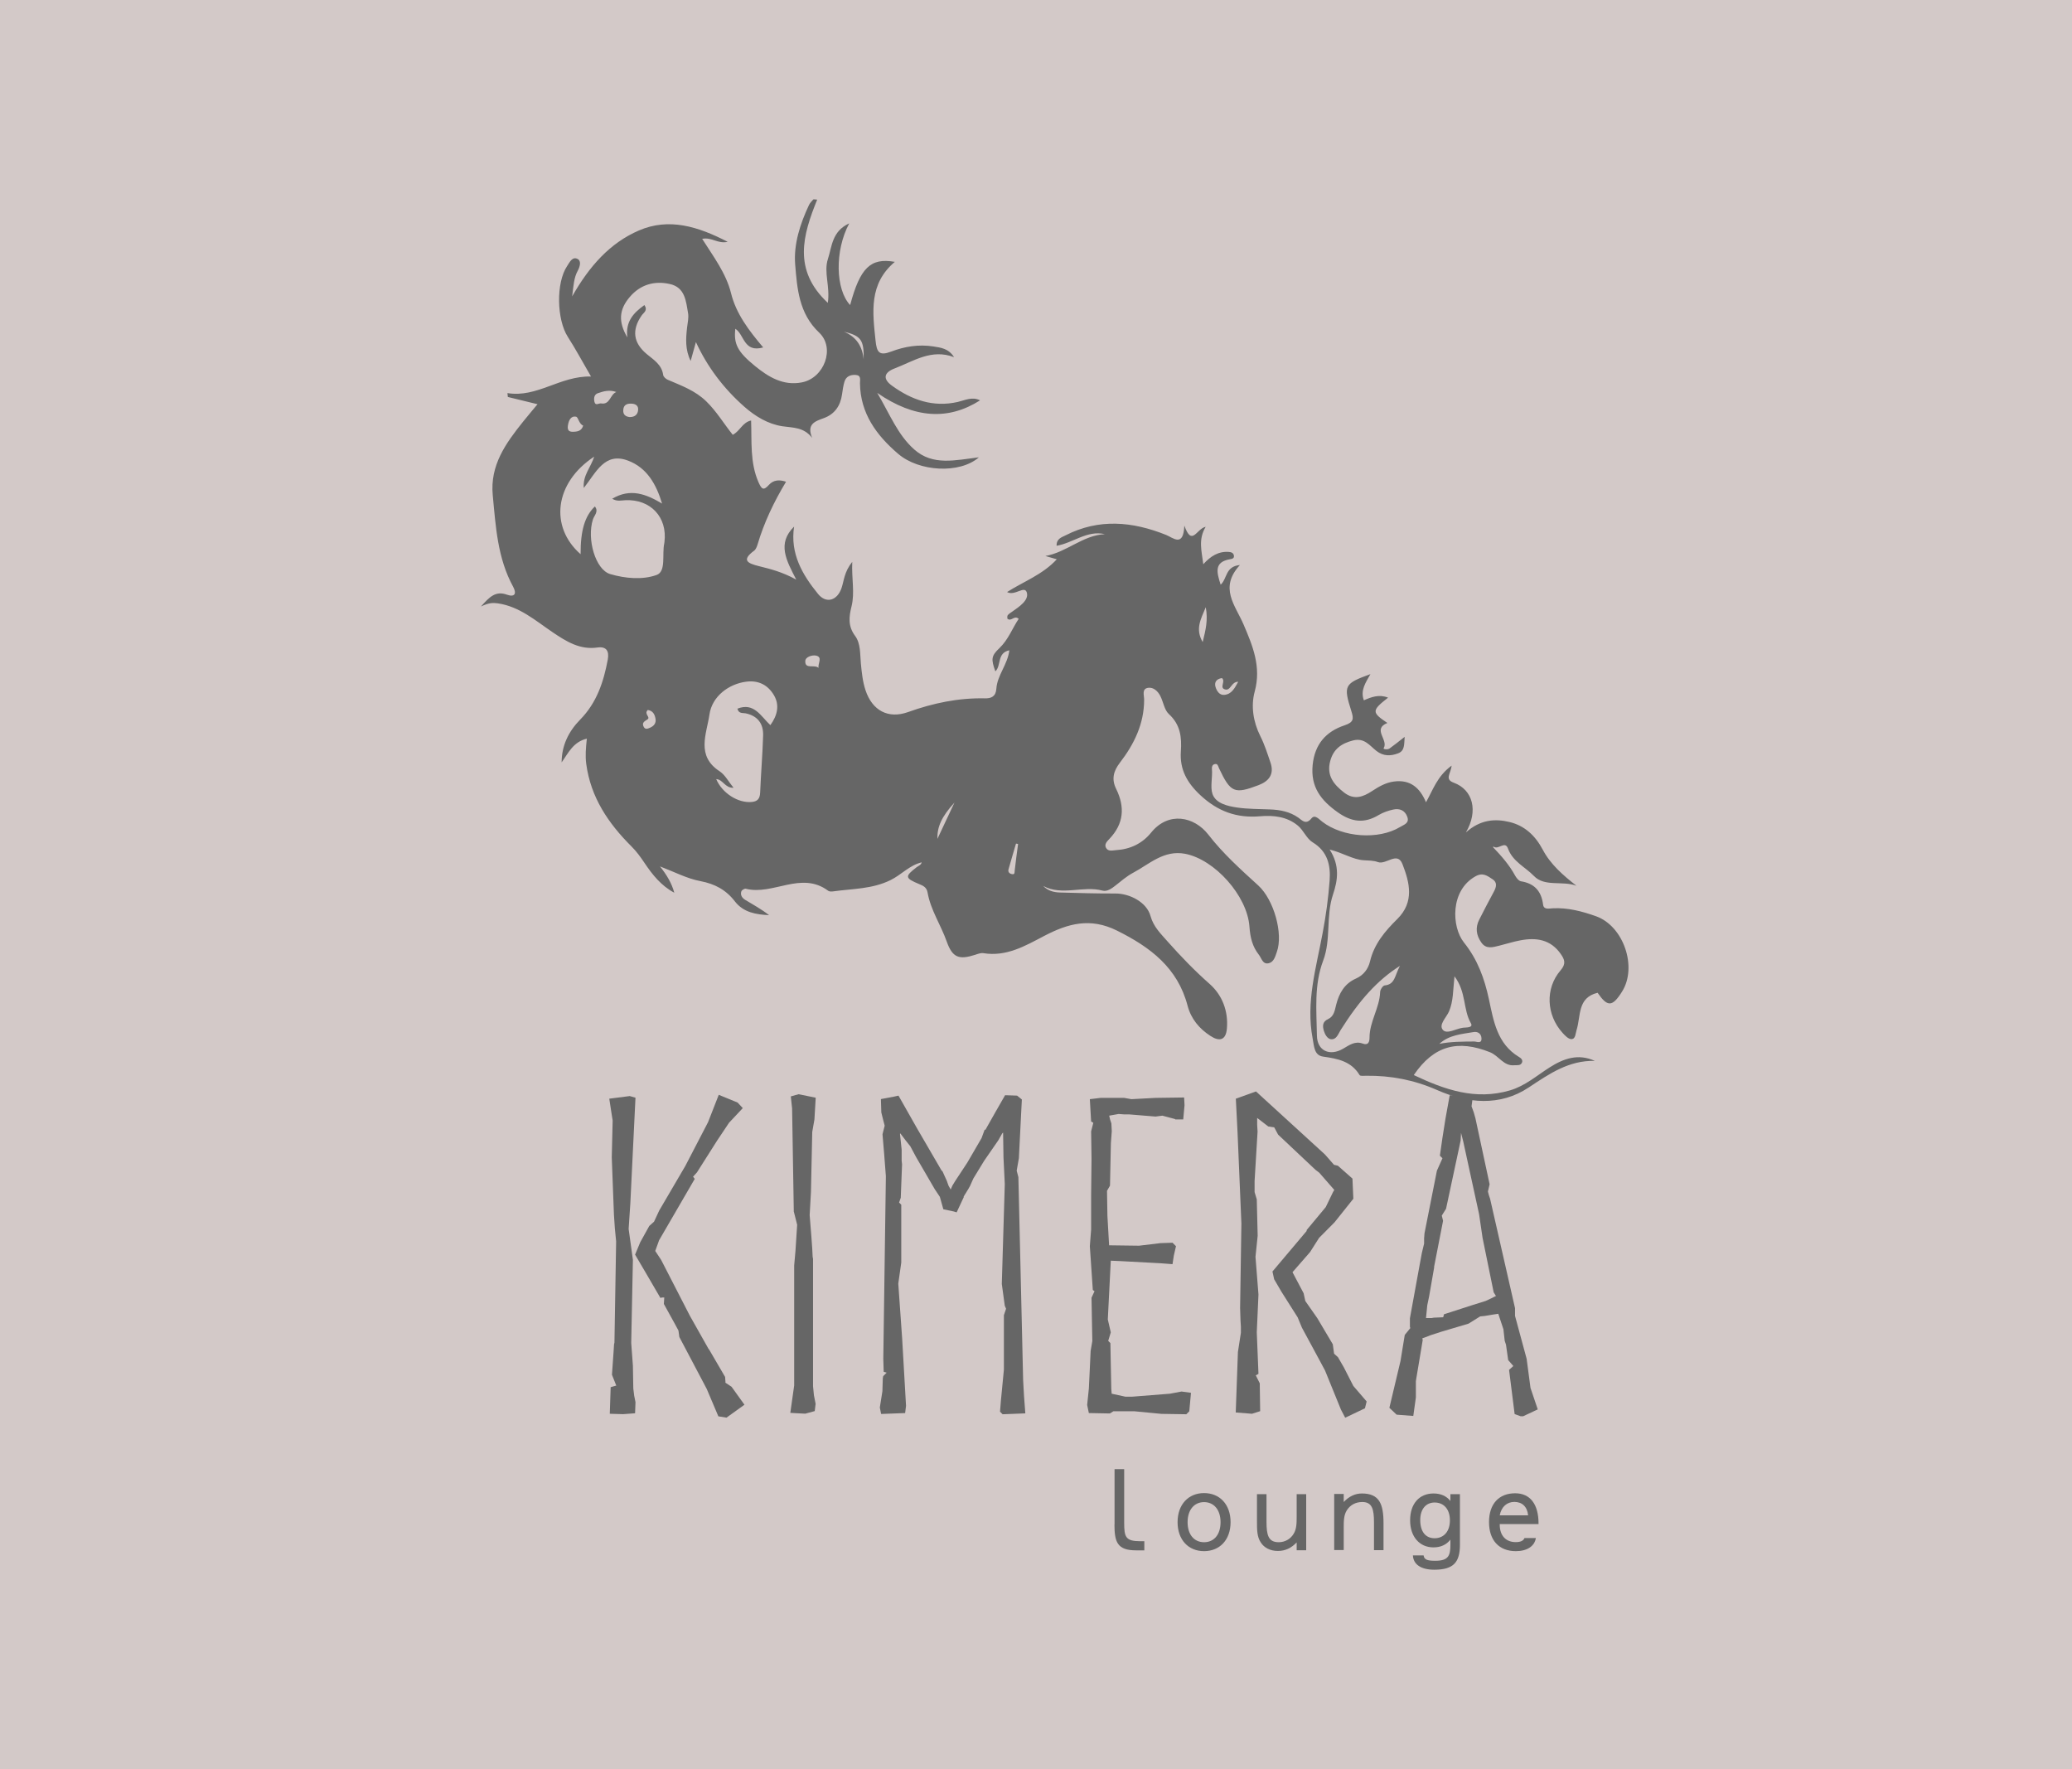
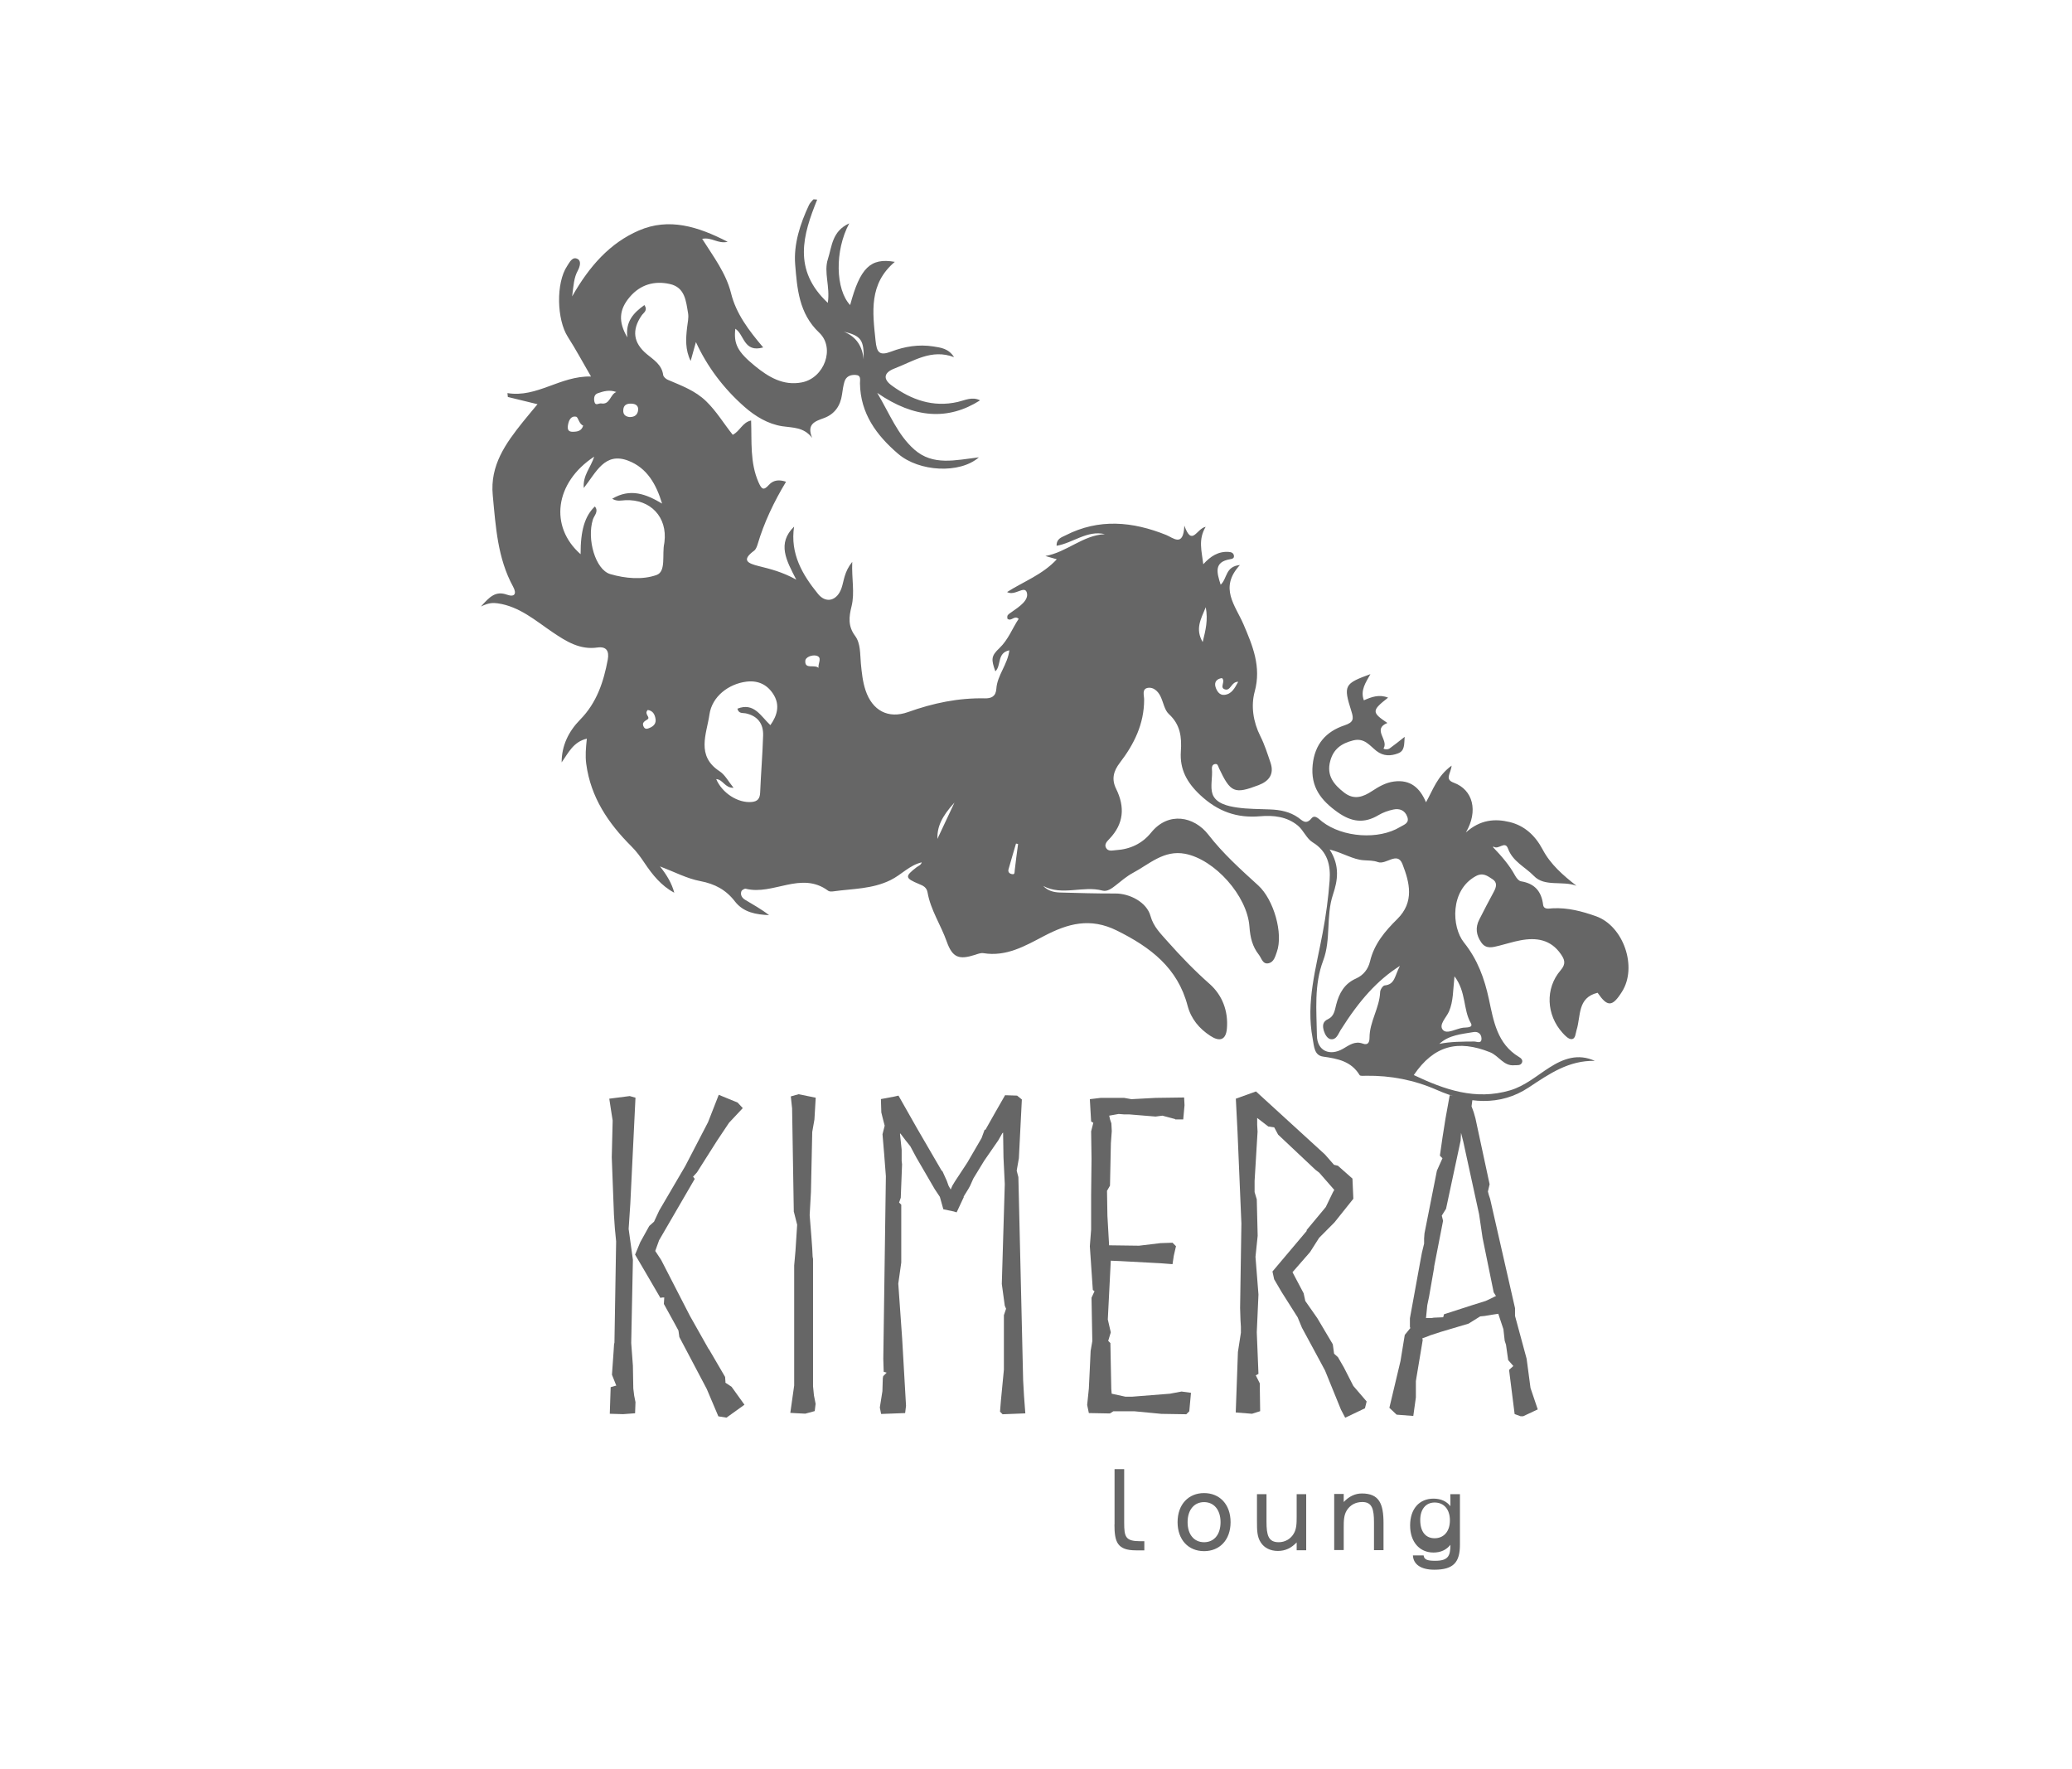
<svg xmlns="http://www.w3.org/2000/svg" id="Layer_1" data-name="Layer 1" viewBox="0 0 208.77 178.22">
  <defs>
    <style>      .cls-1 {        fill: #666;      }      .cls-1, .cls-2 {        stroke-width: 0px;      }      .cls-2 {        fill: #d3c9c8;      }    </style>
  </defs>
-   <rect class="cls-2" width="208.77" height="178.22" />
  <g>
    <path class="cls-1" d="m150.42,85.33c.87.91,1.65,1.8,2.23,2.86.13.24.37.55.6.59,1.37.22,2.06,1,2.23,2.36.07.52.59.38.96.36,1.52-.08,2.96.3,4.37.8,2.78.99,4.19,5.12,2.62,7.6-.98,1.56-1.47,1.55-2.46.11-2.06.5-1.67,2.34-2.12,3.76-.11.34-.09.9-.52.91-.3,0-.65-.36-.89-.63-1.64-1.81-1.77-4.48-.2-6.3.57-.66.41-1.08.03-1.63-1.02-1.48-2.47-1.7-4.09-1.39-.71.13-1.4.36-2.1.53-.66.16-1.34.39-1.83-.32-.51-.73-.62-1.5-.2-2.31.48-.94.96-1.88,1.47-2.81.26-.48.36-.94-.15-1.26-.5-.32-.95-.7-1.69-.29-2.58,1.42-2.43,5.1-1.18,6.67,1.38,1.72,2.07,3.63,2.52,5.72.47,2.2.83,4.49,3.02,5.81.19.11.43.3.31.58-.15.32-.48.24-.76.26-1.09.11-1.56-.95-2.46-1.31-3.23-1.29-5.65-.69-7.68,2.3,3.1,1.47,6.21,2.57,9.7,1.54,1.52-.45,2.68-1.48,3.97-2.3,1.41-.9,2.88-1.44,4.57-.67-2.62-.06-4.58,1.3-6.66,2.68-2.91,1.93-6.17,1.61-9.25.25-2.3-1.01-4.65-1.46-7.12-1.43-.23,0-.6.05-.67-.07-.85-1.4-2.21-1.65-3.68-1.86-.9-.13-.9-1.02-1.05-1.82-.7-3.66.36-7.13,1.01-10.65.33-1.74.57-3.51.7-5.27.11-1.52-.19-2.92-1.7-3.84-.62-.37-.93-1.22-1.5-1.69-1.1-.91-2.45-1.06-3.82-.94-2.33.2-4.24-.48-6.01-2.13-1.36-1.27-2.08-2.61-1.96-4.39.1-1.44-.04-2.71-1.21-3.78-.45-.41-.55-1.2-.85-1.8-.25-.51-.71-.92-1.24-.84-.67.1-.39.78-.4,1.2,0,2.43-1.01,4.48-2.44,6.34-.66.86-.86,1.67-.38,2.64.9,1.83.78,3.51-.68,5.04-.22.23-.53.53-.35.88.21.43.68.27,1.04.25,1.41-.09,2.62-.66,3.51-1.76,1.75-2.17,4.35-1.63,5.77.2,1.46,1.89,3.26,3.51,5.03,5.12,1.56,1.42,2.54,4.85,1.87,6.7-.16.45-.29,1-.8,1.13-.63.16-.73-.5-1.01-.85-.65-.83-.87-1.72-.95-2.84-.22-3.1-3.5-6.76-6.48-7.33-2.15-.41-3.61,1.05-5.27,1.93-.63.34-1.18.82-1.75,1.27-.39.31-.85.63-1.3.51-1.96-.53-4.05.56-5.98-.47.47.49,1.06.64,1.68.66,1.87.05,3.73.11,5.6.1,1.45,0,3.15.88,3.53,2.26.31,1.11,1.03,1.78,1.72,2.57,1.34,1.51,2.73,2.95,4.25,4.29,1.26,1.12,1.88,2.72,1.73,4.48-.1,1.2-.76,1.34-1.67.74-1.12-.73-1.94-1.71-2.29-3.03-1-3.82-3.73-5.89-7.11-7.57-2.71-1.35-4.96-.71-7.35.54-1.91,1-3.8,2.11-6.12,1.73-.26-.04-.57.08-.84.17-1.6.51-2.27.3-2.85-1.34-.59-1.67-1.62-3.17-1.93-4.94-.09-.51-.42-.68-.85-.85-1.44-.6-1.46-.77-.25-1.7.19-.14.44-.21.51-.49-1.25.3-2.04,1.25-3.14,1.79-1.85.91-3.8.86-5.73,1.13-.18.03-.43.04-.56-.06-2.72-2.02-5.55.5-8.3-.2-.12-.03-.39.13-.44.26-.13.36.07.67.37.85.81.49,1.65.95,2.42,1.55-1.3-.06-2.57-.26-3.44-1.38-.9-1.17-2.02-1.77-3.49-2.05-1.33-.25-2.59-.92-4.06-1.48.7.89,1.18,1.69,1.44,2.65-1.31-.69-2.21-1.82-3-3-.4-.6-.81-1.16-1.32-1.67-2.33-2.32-4.1-4.94-4.55-8.3-.11-.82-.04-1.62.06-2.55-1.38.33-1.86,1.44-2.54,2.39,0-1.7.71-3.13,1.87-4.31,1.67-1.7,2.36-3.8,2.78-6.05.15-.84-.12-1.34-1.05-1.21-1.77.25-3.13-.61-4.51-1.54-1.73-1.17-3.33-2.59-5.52-2.91-.49-.07-.93-.06-1.7.32.88-.99,1.48-1.6,2.63-1.19.76.27,1-.09.61-.81-1.57-2.87-1.75-6.05-2.05-9.21-.29-3.01,1.3-5.22,3.03-7.38.47-.59.97-1.17,1.48-1.79-1.08-.26-2.04-.49-2.99-.73-.01-.13-.03-.26-.04-.39,3,.49,5.3-1.75,8.42-1.67-.86-1.48-1.55-2.77-2.34-4-1.11-1.73-1.21-5.43-.06-7.14.24-.36.53-1,1.07-.69.37.21.21.77-.01,1.18-.38.69-.42,1.45-.56,2.58,1.74-3.06,3.81-5.38,6.72-6.64,3.03-1.31,5.95-.41,8.95,1.14-1.01.23-1.58-.49-2.57-.3,1.13,1.79,2.4,3.44,2.91,5.48.51,2.07,1.8,3.76,3.24,5.46-1.98.56-1.9-1.32-2.81-1.88-.17,1.51.2,2.3,1.98,3.75,1.36,1.11,2.86,2.02,4.73,1.65,2.25-.44,3.38-3.46,1.74-5.01-2.05-1.93-2.22-4.46-2.42-6.88-.16-2.03.5-4.08,1.39-5.97.1-.21.27-.39.43-.56.04-.04.17,0,.4.01-1.44,3.55-2.49,7.08,1.07,10.4.25-1.67-.43-3.07.01-4.42.41-1.25.4-2.79,2.15-3.59-1.49,2.77-1.38,6.68.09,8.23,1-3.73,2.04-4.79,4.5-4.35-2.63,2.22-2.24,5.06-1.94,7.93.12,1.2.38,1.56,1.57,1.11,1.36-.52,2.79-.75,4.25-.52.74.12,1.53.19,2.09,1.08-2.28-.87-4.08.41-6,1.14-1.05.4-1.22,1.04-.26,1.73,1.97,1.43,4.14,2.21,6.64,1.64.72-.17,1.45-.56,2.24-.16-3.19,2.03-6.61,1.84-10.36-.75,1.28,2.16,2.05,4.21,3.73,5.7,1.89,1.67,4.14,1.07,6.51.79-1.92,1.68-6.02,1.46-8.13-.35-2.18-1.86-3.81-4.07-3.85-7.1,0-.38.14-.82-.45-.85-.52-.03-.96.15-1.12.7-.12.41-.18.85-.24,1.27-.16,1.14-.74,1.98-1.83,2.38-.88.32-1.76.59-1.18,1.99-.85-1.1-1.94-1.01-3-1.17-1.45-.22-2.74-1.01-3.81-1.95-2.1-1.84-3.77-4.06-4.9-6.53-.15.55-.34,1.22-.53,1.9-.56-1.13-.49-2.25-.36-3.37.05-.47.18-.97.1-1.43-.21-1.22-.3-2.61-1.84-2.95-1.56-.35-2.97.06-4.03,1.3-1.1,1.29-1.17,2.51-.25,4.08-.2-1.61.63-2.48,1.72-3.26.37.55-.08.76-.28,1.05-1.01,1.46-.85,2.76.53,3.9.7.58,1.5,1.06,1.64,2.09.02.18.27.41.47.49,1.37.59,2.75,1.08,3.87,2.17,1.04,1.01,1.77,2.25,2.67,3.37.73-.37.98-1.26,1.85-1.44.08,2.11-.13,4.23.75,6.23.3.67.49.88,1.04.26.48-.53,1.08-.54,1.73-.32-1.22,2.02-2.21,4.1-2.87,6.32-.07.22-.17.49-.34.62-1.33.98-.64,1.28.47,1.56,1.16.29,2.33.57,3.77,1.36-1.01-1.95-1.95-3.64-.22-5.34-.41,2.72.83,4.84,2.42,6.79.82,1,1.93.66,2.36-.6.26-.76.26-1.61,1.08-2.64-.07,1.74.27,3.1-.07,4.48-.26,1.04-.38,1.99.36,2.98.57.77.49,1.84.58,2.79.09.91.18,1.82.47,2.69.68,2.04,2.28,2.91,4.29,2.19,2.51-.9,5.07-1.44,7.75-1.38.62.01,1.09-.18,1.14-.97.09-1.36,1.13-2.42,1.31-3.87-1.27.26-.79,1.54-1.41,2.12-.43-1.21-.44-1.54.41-2.34.9-.86,1.29-1.98,1.94-2.95-.45-.41-.74.33-1.14-.02,0-.1-.03-.27.04-.35.11-.14.29-.24.44-.35.71-.5,1.71-1.15,1.48-1.93-.23-.76-1.21.39-1.99-.05,1.68-1.07,3.58-1.75,5.01-3.3-.45-.13-.8-.23-1.15-.33,2.16-.38,3.78-2.1,6-2.2-1.8-.42-3.19.88-4.87,1.17-.02-.72.51-.85.9-1.05,3.37-1.72,6.75-1.4,10.14-.04.7.28,1.74,1.29,1.83-.94.78,2.16,1.22.3,2.15.12-.77,1.28-.4,2.44-.24,3.77.73-.81,1.53-1.32,2.58-1.24.26.02.48.11.51.4.02.24-.16.3-.37.33-1.68.28-1.36,1.34-.97,2.57.68-.61.45-1.84,1.94-1.98-2.12,2.3-.47,4.04.36,5.97.91,2.13,1.82,4.26,1.13,6.78-.39,1.43-.16,3.04.57,4.49.43.85.72,1.78,1.03,2.69.38,1.14-.16,1.84-1.2,2.24-2.45.93-2.83.77-4-1.71-.1-.22-.12-.49-.45-.4-.21.06-.28.26-.26.46.08.86-.19,1.83.06,2.55.33.94,1.51,1.22,2.49,1.36,1.09.16,2.2.14,3.3.19,1.03.04,1.99.22,2.86.83.38.27.76.76,1.32.07.35-.43.77.1,1.09.34,2.07,1.59,5.68,1.84,7.84.53.39-.24.97-.38.72-1.04-.24-.65-.78-.85-1.4-.72-.51.11-1.03.29-1.47.55-1.46.88-2.73.72-4.13-.27-1.69-1.2-2.75-2.54-2.53-4.77.21-2.1,1.35-3.37,3.21-3.99.93-.31.94-.65.69-1.43-.82-2.59-.72-2.77,1.92-3.73-.49.88-1.03,1.63-.66,2.64.76-.34,1.55-.63,2.44-.27-1.66,1.3-1.67,1.48-.07,2.55-1.56.63.15,1.71-.38,2.55-.06.09.4.17.6.02.46-.33.91-.69,1.52-1.17-.06.75.03,1.4-.66,1.66-.73.28-1.47.31-2.18-.24-.68-.53-1.21-1.35-2.35-1.06-1.19.3-1.99.87-2.31,2.08-.39,1.45.35,2.36,1.41,3.18,1,.77,1.91.43,2.79-.15.69-.45,1.38-.86,2.22-.97,1.66-.22,2.62.64,3.23,2.09.71-1.25,1.12-2.62,2.58-3.69-.07.8-.74,1.37.22,1.72,1.93.71,2.49,2.84,1.22,5.01,1.46-1.31,2.95-1.4,4.4-1.05,1.5.36,2.58,1.35,3.33,2.76.78,1.49,2.05,2.6,3.41,3.66-1.43-.53-3.21.14-4.29-.99-.87-.9-2.13-1.44-2.61-2.76-.3-.83-.96.17-1.44-.19Zm-9.38,11.98c-2.28,1.45-4.08,3.47-5.97,6.47-.24.39-.41.97-.97.91-.34-.04-.59-.45-.71-.84-.15-.51-.14-.93.43-1.19.6-.28.67-.89.81-1.45.3-1.16.83-2.12,2.01-2.64.73-.33,1.21-.93,1.4-1.72.41-1.75,1.52-3.06,2.75-4.27,1.74-1.72,1.24-3.68.52-5.53-.52-1.33-1.65.11-2.49-.21-.43-.16-.94-.15-1.41-.18-1.1-.07-2.03-.72-3.44-1.08,1.06,1.64.81,3.13.34,4.53-.73,2.18-.18,4.52-.99,6.66-.93,2.46-.67,5.02-.63,7.55.02,1.54,1.29,2.11,2.63,1.33.63-.36,1.19-.81,1.99-.52.54.2.68-.15.68-.6,0-1.61,1.01-2.99,1.07-4.59,0-.24.28-.66.46-.67,1.05-.1,1-.98,1.53-1.96ZM61.69,50.24c1.84-1.09,3.42-.46,5.02.49-.58-1.92-1.5-3.59-3.41-4.32-2.38-.91-3.23,1.18-4.48,2.75-.11-1.28.71-2.07,1.05-3.16-3.99,2.62-4.53,7.06-1.37,9.83-.01-2.39.43-3.86,1.44-4.81.41.51-.07.9-.2,1.31-.63,1.99.26,5.06,1.74,5.5,1.53.45,3.27.6,4.68.09.98-.35.53-2.08.77-3.18.01-.05.01-.09.02-.14.31-2.51-1.41-4.33-3.94-4.21-.41.02-.83.15-1.33-.15Zm10.47,28.24c.61,1.43,2.21,2.44,3.59,2.31.59-.06.81-.34.84-.93.08-1.92.24-3.83.3-5.75.04-1.2-.54-1.99-1.76-2.25-.3-.06-.7.06-.83-.47,1.68-.66,2.35.76,3.32,1.66.72-1,.94-2.01.37-3-.59-1.01-1.52-1.54-2.79-1.38-1.76.22-3.46,1.47-3.72,3.32-.28,1.94-1.37,4.15,1.03,5.71.55.36.89,1.04,1.4,1.66-.88.03-1.06-.84-1.74-.87Zm74.39,19.87c-.15,1.41-.11,2.51-.55,3.54-.27.62-1.08,1.35-.61,1.87.41.45,1.33-.14,2.02-.23.31-.04,1.07.03.79-.46-.8-1.38-.44-3.11-1.65-4.72Zm-1.54,6.81c1.17-.24,2.35-.23,3.53-.24.26,0,.77.27.73-.34-.03-.46-.38-.69-.81-.61-1.2.21-2.46.28-3.45,1.2ZM62.1,39.49c-.69-.25-1.28-.08-1.86.12-.38.13-.42.51-.35.85.1.47.44.14.68.18.91.16.89-.91,1.53-1.15Zm61.02,28.82c-.52.07-.79.39-.65.88.12.4.39.86.89.81.75-.07,1.04-.68,1.4-1.32-.73-.01-.74.97-1.36.76-.55-.18.12-.81-.28-1.13Zm-1.63-7.14c-.52,1.25-1.07,2.2-.31,3.51.3-1.23.55-2.19.31-3.51Zm-62.73-18.3c-.43-.16-.49-.84-.71-.89-.53-.11-.75.36-.83.89-.09.59.23.65.65.62.38-.02.75-.12.89-.62Zm4.73-.86c.46,0,.75-.24.8-.66.07-.48-.24-.68-.7-.69-.44-.01-.76.14-.79.63-.04.48.23.69.69.73Zm23.53-5.79c.04-1.97-.25-2.39-2-2.81,1.28.52,1.88,1.5,2,2.81Zm-21.75,35.3c-.43.42.34.73-.05.96-.34.21-.57.36-.35.76.16.27.39.17.62.07.4-.17.63-.46.56-.89-.07-.43-.25-.82-.78-.9Zm17.2-4.24c-.07-.46.45-1.1-.27-1.24-.37-.07-1.04.13-1.06.54-.05.89.92.32,1.33.7Zm13.7,13.57c-1.3,1.42-1.75,2.45-1.72,3.66.52-1.1,1.05-2.23,1.72-3.66Zm6.41,4.17c-.07-.01-.14-.03-.21-.04-.25.86-.51,1.72-.75,2.58-.09.3.11.46.36.5.28.05.24-.17.26-.37.1-.89.22-1.78.34-2.67Z" />
    <g>
      <path class="cls-1" d="m63.43,110.41l.6.17-.52,10.67-.17,2.55.43,3.11-.17,8.38.17,2.29.04,2.29.09.73.13.65-.04,1.12-1.21.09-1.34-.04.09-2.68.6-.17h-.04l-.43-1.08.17-2.42.04-.65.04-.17.17-10.19-.13-1.34-.09-1.34-.22-5.79.09-3.71-.17-1.08-.17-1.12,2.03-.26Zm7.99,25.49l1.64,2.81.04.56h-.04l.65.43,1.3,1.81-1.81,1.3-.82-.13-1.17-2.76-2.76-5.23-.09-.65-.35-.65-1.12-2.03.04-.65h-.22l-.17.04-1.51-2.59-1.04-1.77.52-1.25.91-1.64.48-.43.52-1.12,2.63-4.49,2.29-4.41,1.08-2.76,1.9.78.52.56-1.38,1.47-1.21,1.81-2.03,3.2-.39.43.17.22-3.59,6.18-.39,1.08.6.91,2.89,5.62,1.9,3.37Z" />
      <path class="cls-1" d="m79.98,121.98l-.17-10.32-.13-1.21.78-.22,1.73.35-.13,2.2-.22,1.25-.13,6.05-.13,2.33.17,2.12.09,1.25.04.82.04.22v12.83l.09.91.17.86-.09.73-.95.26-.82-.04-.69-.04.39-2.76v-12.09l.13-1.47.17-2.63-.35-1.38Z" />
      <path class="cls-1" d="m94.84,117.88l.13.13.43.95.17.48.22.39.17-.39.26-.43,1.25-1.9,1.43-2.46.3-.82.17-.09h-.04l.95-1.68.99-1.73,1.21.04.48.39-.3,5.92-.22,1.25.17.65.48,20.47.09,1.6.13,1.73-2.29.09-.26-.26.09-1.12.3-3.11v-5.49l.22-.65-.13-.3-.3-2.2.3-10.06-.13-2.68-.04-2.51-.09.09-.39.69-1.43,2.07-1.08,1.77-.35.78-.17.3-.48.78h.04l-.73,1.56-.3-.09-1.04-.22-.35-1.25-.52-.78-1.86-3.2-.6-1.12-.48-.6-.52-.69-.04.04.17,1.6v1.12l.04.35-.13,3.37-.17.48.22.22v5.83l-.3,2.12.39,5.53.39,6.78-.09.73-2.42.09-.13-.65.26-1.64.04-1.3.04-.22.35-.35-.3-.09-.04-1.3.26-18.4-.17-2.2-.17-2.03.22-.86-.17-.65-.17-.69-.04-1.34,1.38-.26.39-.09,1.86,3.28,2.46,4.23Z" />
      <path class="cls-1" d="m118.42,112.74l-1.3-.35-.69.09-2.68-.22h-.52l-.52-.04-.95.17.09.39.13.39.04.78-.09,1.21-.09,4.28-.3.52.04,2.51.17,2.98,3.02.04,2.16-.26,1.21-.04.35.35-.22.95-.13.86-1.17-.09-4.1-.22-.95-.04-.3,5.92.3,1.3-.26.86.22.22.09,4.62.04.48,1.38.3h.69l3.8-.3,1.17-.22.95.13-.17,1.86-.3.3-2.51-.04-2.72-.26h-2.12l-.35.22-2.12-.04-.17-.82.17-1.64.09-1.86.09-1.94.17-.99-.04-2.12-.04-2.25.3-.65-.17-.13-.3-4.41.13-1.68v-3.54l.04-3.59-.04-2.76.22-.86-.22-.13-.13-2.25,1.08-.13h2.38l.73.13,2.42-.13,2.89-.04.04.78-.13,1.43h-.82Z" />
      <path class="cls-1" d="m131.64,123.93l1.94-2.33.73-1.51.13-.22-1.51-1.73-.39-.3-3.76-3.54-.39-.73-.6-.09-1.12-.86v.69l.04.69-.3,4.97v1.12l.22.73.09,3.67-.22,2.12.3,3.8-.17,3.8.17,4.19-.3.17h.04l.39.78.04,2.81-.82.26-1.64-.13.22-6.09.3-1.94v-.6l-.04-.65-.04-1.25.13-8.51-.39-9.24-.17-3.33,2.03-.73,6.95,6.35.91,1.04.39.09,1.47,1.3.09,2.03-1.9,2.38-1.55,1.56-.91,1.43-1.77,2.03,1.12,2.12.17.78,1.21,1.73,1.56,2.63.13.95.39.35.6,1.04.95,1.86,1.34,1.56-.17.69-1.99.95-.43-.82-1.6-3.93-.6-1.12-1.73-3.2-.43-1.04-1.64-2.59-.73-1.25-.17-.78,3.46-4.1Z" />
      <path class="cls-1" d="m150.95,132.35l-.6.09-.78.13-.43.04-1.17.73-2.76.82-1.08.35-.22.09-.6.22.04.17-.65,3.89-.04.26v1.64l-.26,1.86-1.68-.13-.73-.69,1.12-4.71.43-2.63.56-.69-.04-.13v-.86l1.04-5.7.17-.91.22-.91v-.52l.04-.52,1.25-6.31.56-1.25-.26-.26.26-1.81.3-1.9.43-2.38,2.33.13-.13.99.22.6.17.6,1.43,6.65-.17.73.09.35.13.39,2.51,11.01v.78l1.17,4.32.39,2.94.73,2.16-1.47.69h-.26l-.6-.22-.56-4.45.43-.39-.52-.6-.22-1.55-.13-.39-.13-1.17-.52-1.56Zm-6.44-4.71l-.52,2.98-.09.43-.09.43-.13,1.3h.56l.22-.04.95-.04.04-.13.04-.17,2.94-.95,1.25-.39.56-.26.52-.26h-.04l-.22-.35-1.12-5.49-.35-2.38-1.6-7.34-.22-.86-.04.78-1.47,6.87-.43.69.13.52-.91,4.67Z" />
    </g>
    <g>
      <path class="cls-1" d="m112.3,153.57v-5.57h.97v5.39c0,1.44.13,1.87,1.63,1.87h.4v.92h-.83c-1.89,0-2.18-.83-2.18-2.6Z" />
      <path class="cls-1" d="m121.32,156.26c-1.57,0-2.67-1.13-2.67-2.92s1.1-2.93,2.67-2.93,2.67,1.14,2.67,2.93-1.1,2.92-2.67,2.92Zm1.66-2.92c0-1.27-.69-2.02-1.66-2.02s-1.66.75-1.66,2.02.67,2.02,1.66,2.02,1.66-.75,1.66-2.02Z" />
      <path class="cls-1" d="m130.65,156.17v-.79c-.56.58-1.15.86-1.9.86s-1.37-.31-1.72-.86c-.38-.58-.38-1.27-.38-2.14v-2.72h.96v2.77c0,1.35.18,2.07,1.23,2.07.62,0,1.18-.31,1.5-.84.3-.48.31-1.05.31-1.76v-2.24h.96v5.65h-.96Z" />
      <path class="cls-1" d="m135.39,150.52v.79c.54-.57,1.15-.86,1.83-.86,1.75,0,2.18,1.04,2.18,2.99v2.72h-.96v-2.79c0-1.33-.18-2.06-1.18-2.06-.67,0-1.22.3-1.56.84-.3.48-.31,1.05-.31,1.76v2.24h-.96v-5.65h.96Z" />
-       <path class="cls-1" d="m146.13,150.52h.97v5.08c0,1.76-.62,2.53-2.58,2.53-1.35,0-2.11-.53-2.16-1.44h1.08c.05.44.41.54,1.17.54,1.3,0,1.53-.48,1.53-1.61v-.52c-.41.52-.98.78-1.71.78-1.39,0-2.35-1.06-2.35-2.73s.93-2.7,2.36-2.7c.74,0,1.32.27,1.7.76v-.7Zm-3.03,2.6c0,1.18.54,1.84,1.45,1.84s1.54-.67,1.54-1.8-.62-1.8-1.54-1.8c-.87,0-1.45.66-1.45,1.76Z" />
-       <path class="cls-1" d="m154.75,154.94c-.13.82-.88,1.32-2.02,1.32-1.68,0-2.7-1.08-2.7-2.93s1.02-2.9,2.63-2.9c1.49,0,2.36,1.06,2.36,3.06v.04h-3.91v.06c0,1.11.62,1.76,1.61,1.76.49,0,.78-.14.88-.41h1.15Zm-2.16-3.64c-.75,0-1.31.48-1.48,1.35h2.86c-.09-.87-.6-1.35-1.39-1.35Z" />
+       <path class="cls-1" d="m146.13,150.52h.97v5.08c0,1.76-.62,2.53-2.58,2.53-1.35,0-2.11-.53-2.16-1.44h1.08c.05.44.41.54,1.17.54,1.3,0,1.53-.48,1.53-1.61c-.41.52-.98.78-1.71.78-1.39,0-2.35-1.06-2.35-2.73s.93-2.7,2.36-2.7c.74,0,1.32.27,1.7.76v-.7Zm-3.03,2.6c0,1.18.54,1.84,1.45,1.84s1.54-.67,1.54-1.8-.62-1.8-1.54-1.8c-.87,0-1.45.66-1.45,1.76Z" />
    </g>
  </g>
</svg>